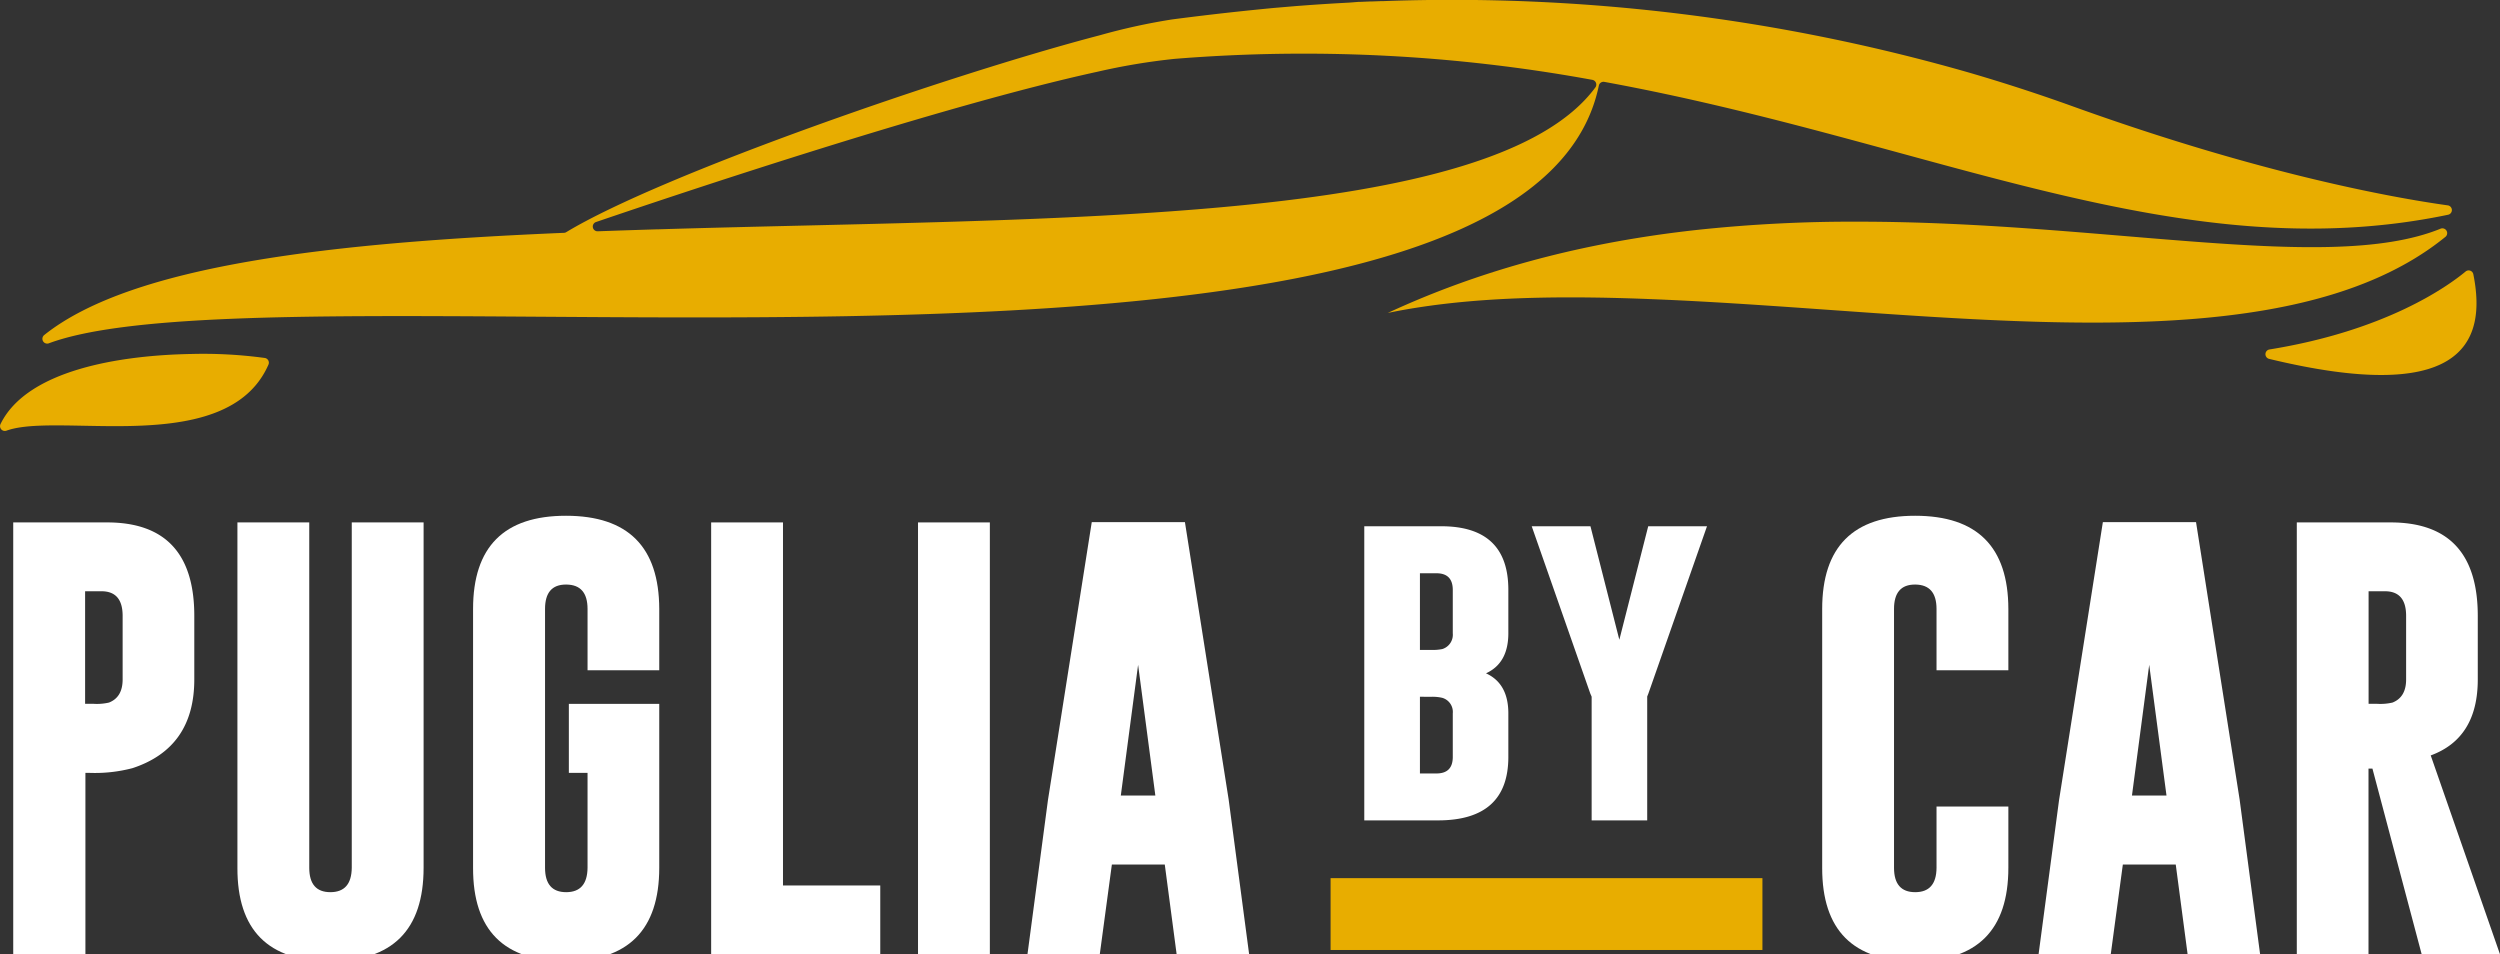
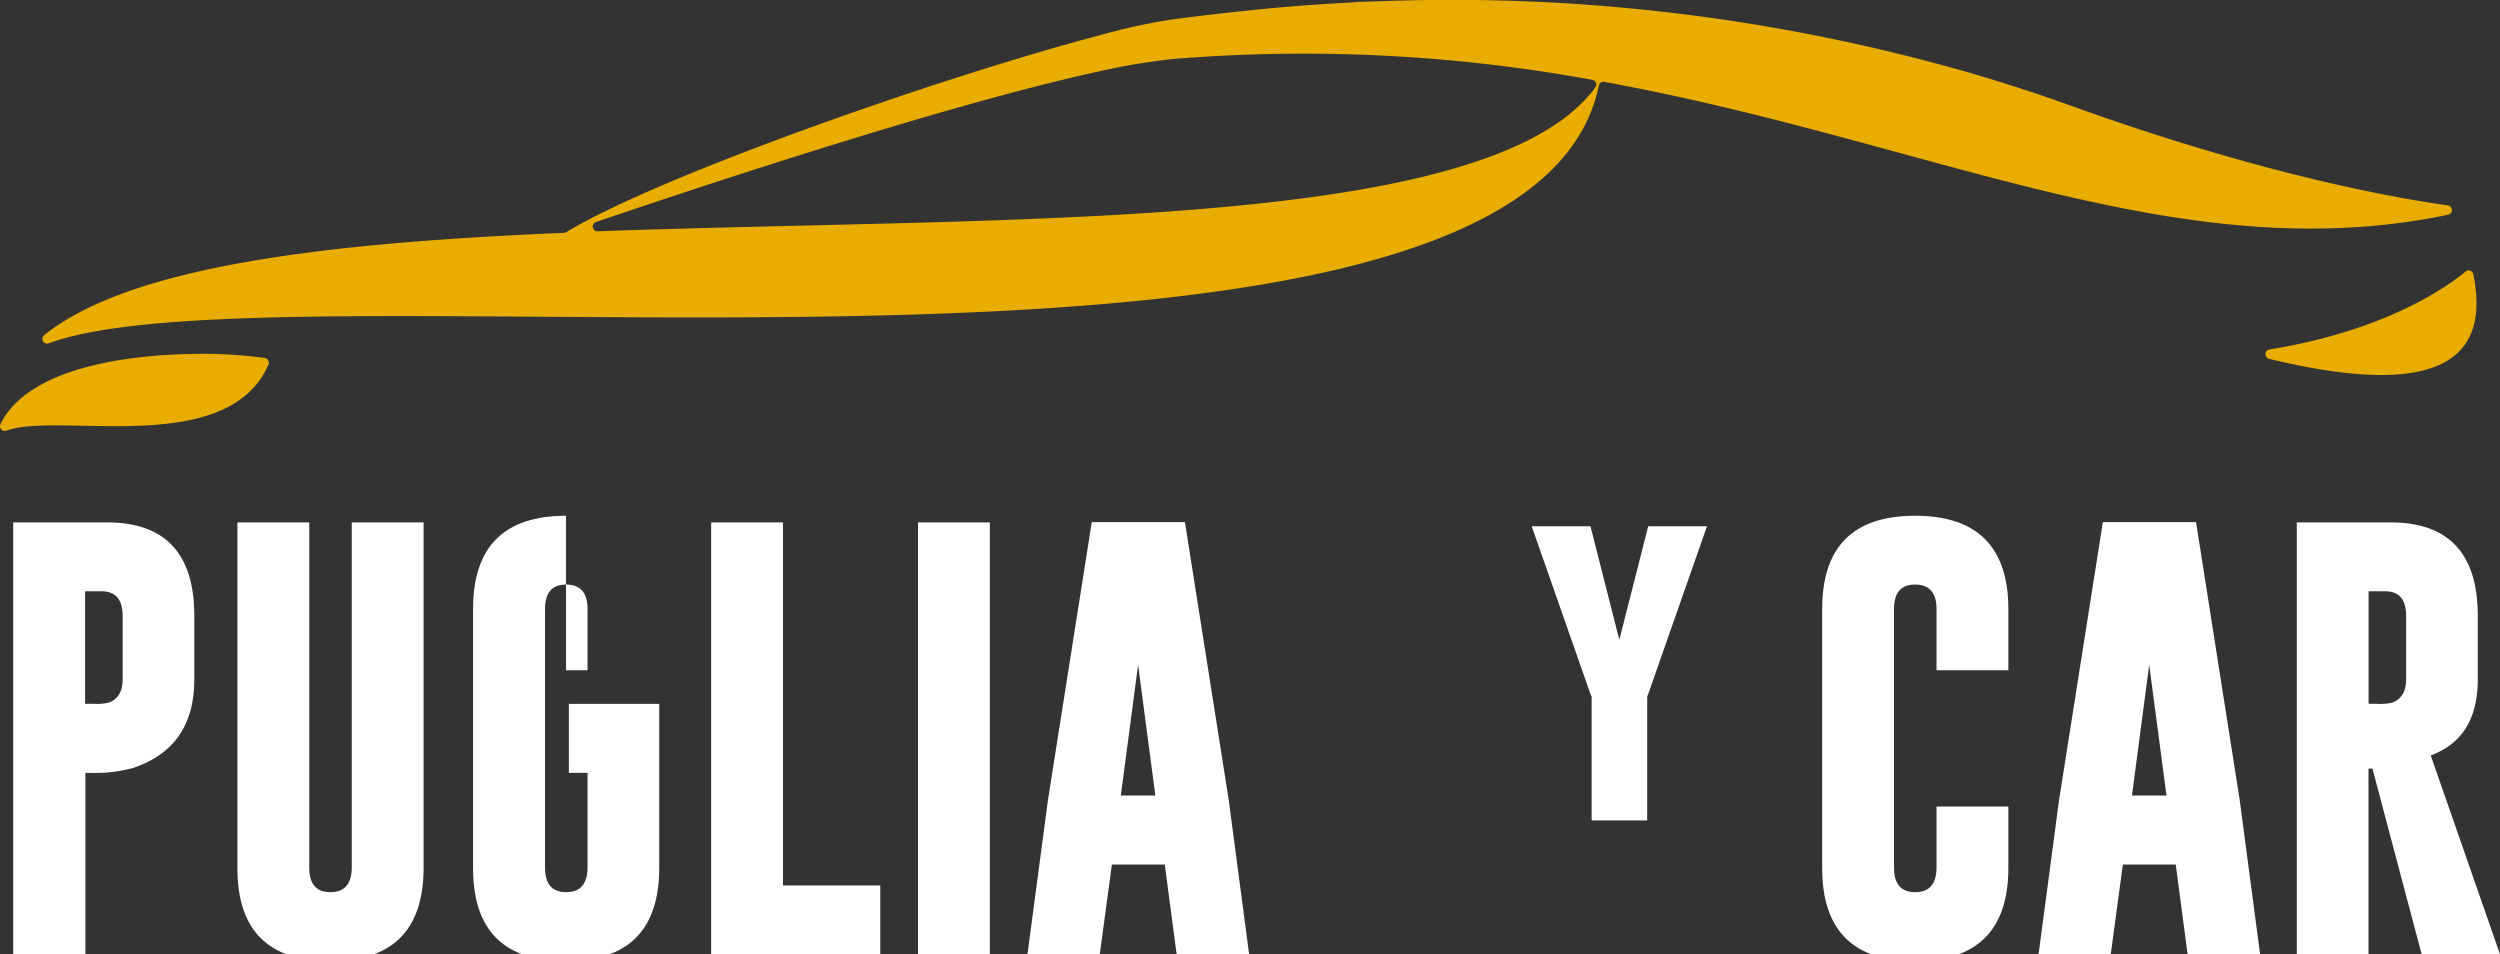
<svg xmlns="http://www.w3.org/2000/svg" id="Layer_1" data-name="Layer 1" viewBox="0 0 566.93 216.41">
  <rect x="0" y="0" width="566.93" height="216.41" fill="#333333" stroke="none" />
  <defs>
    <style>.cls-1{fill:#e8ad00;}.cls-2{fill:#fff;}</style>
  </defs>
  <path class="cls-1" d="M265.48,67.42c51.2-5.87,91.1-19,97.09-48a1.08,1.08,0,0,1,1.26-.85c74.26,13.59,130.33,42.87,191.32,30.13a1.08,1.08,0,0,0-.07-2.13c-12.27-1.71-42.34-7.08-84.89-22.4-7.81-2.82-15.53-5.32-23.16-7.56h0A425.12,425.12,0,0,0,313.82.25l-.45,0-2.2.08-.43,0-2.13.09-.47,0L306,.59c-3.81.2-7.43.43-10.82.69l-1.1.08-5.18.44c-10.53,1-18.41,2-23.06,2.6A141.14,141.14,0,0,0,249.4,8c-34,8.89-99.33,31.55-121,44.65a1.08,1.08,0,0,1-.52.15C75.72,55,30,60,10,76A1.09,1.09,0,0,0,11,77.88C45.42,65,173.64,78,265.48,67.42M149.12,52q-6.83.21-13.54.45a1.08,1.08,0,0,1-.39-2.11c20.05-6.83,78.58-26.41,113.59-34.05a145,145,0,0,1,17.56-2.94,363.46,363.46,0,0,1,94.77,4.76,1.09,1.09,0,0,1,.68,1.71C338.64,51.24,238.57,49.3,149.42,52Z" />
-   <path class="cls-1" d="M496,54.68h0C474,53,448.62,50.3,421.74,50.27A332.54,332.54,0,0,0,385,52.12q-3,.33-6,.72c-21.44,2.83-43.16,8.32-64.3,18.13h0c3.19-.67,6.49-1.22,9.87-1.68,15.07-2.05,32-2.17,49.75-1.46h0C440,70.38,517.09,84.2,554.57,53.7a1.09,1.09,0,0,0-1.09-1.85c-13.23,5.4-33.27,4.7-57.5,2.83" />
  <path class="cls-1" d="M43.5,80.27C27.43,80.54,6.13,83.83.11,96.18a1.09,1.09,0,0,0,1.37,1.48c4-1.45,10.89-1.23,18.67-1.09,15.52.3,34.53.28,40.73-13.89a1.08,1.08,0,0,0-.82-1.5,103.18,103.18,0,0,0-16.56-.91" />
  <path class="cls-1" d="M559.13,61.57C555,65,541,75,514.64,79.25a1.09,1.09,0,0,0-.08,2.13c42.41,10.24,49.68-2.57,46.32-19.19a1.08,1.08,0,0,0-1.75-.62" />
  <path class="cls-2" d="M3,118.47H24.39q19.67.06,19.67,21.18v14.44q0,15.49-14,20.1a33.46,33.46,0,0,1-9.69,1.08h-1v41.14H3ZM19.3,134.08v25.53h2a12.06,12.06,0,0,0,3.42-.29c2.06-.81,3.09-2.56,3.09-5.23V139.65q0-5.57-4.8-5.57Z" />
  <path class="cls-2" d="M96.06,196.79q0,21.14-21.14,21.18T53.84,196.79V118.47H70.13v78.32q0,5.53,4.79,5.53t4.85-5.53V118.47H96.06Z" />
-   <path class="cls-2" d="M129,159.61h20.5v37.18q0,21.14-21.14,21.18t-21.08-21.18v-58.7q0-21.14,21.08-21.13t21.14,21.13V152H133.24V138.09c0-3.65-1.6-5.5-4.8-5.53h-.1q-4.74,0-4.74,5.53v58.7q0,5.53,4.79,5.53t4.85-5.53V175.27H129Z" />
+   <path class="cls-2" d="M129,159.61h20.5v37.18q0,21.14-21.14,21.18t-21.08-21.18v-58.7q0-21.14,21.08-21.13V152H133.24V138.09c0-3.65-1.6-5.5-4.8-5.53h-.1q-4.74,0-4.74,5.53v58.7q0,5.53,4.79,5.53t4.85-5.53V175.27H129Z" />
  <polygon class="cls-2" points="161.27 216.41 161.27 118.47 177.56 118.47 177.56 200.8 199.62 200.8 199.62 216.41 161.27 216.41" />
  <rect class="cls-2" x="208.18" y="118.47" width="16.29" height="97.94" />
  <path class="cls-2" d="M278.62,181.28l4.65,35.13H266.83l-2.69-20.35h-12l-2.74,20.35H233l4.65-35,9.93-63h21.13ZM262,180.4l-3.91-29.64-3.92,29.64Z" />
-   <path class="cls-2" d="M309.38,119.34h17.45q15.23,0,15.22,14.42v9.84q0,6.78-5.07,9.09,5.07,2.31,5.07,9.08v9.88q0,14.35-15.86,14.39H309.38ZM322,130v17.38h2.42a11.11,11.11,0,0,0,2.65-.19,3.4,3.4,0,0,0,2.38-3.56v-9.84c0-2.52-1.23-3.79-3.71-3.79ZM322,158V175.4h3.74c2.48,0,3.71-1.25,3.71-3.75v-9.88a3.33,3.33,0,0,0-2.38-3.52,9.73,9.73,0,0,0-2.65-.23Z" />
  <polygon class="cls-2" points="360.67 119.34 367.22 145.08 373.77 119.34 387.1 119.34 373.81 157.27 373.54 157.95 373.54 186.04 360.94 186.04 360.94 157.99 360.63 157.27 347.35 119.34 360.67 119.34" />
  <path class="cls-2" d="M455.44,196.79q0,21.14-21.13,21.18t-21.09-21.18v-58.7q0-21.14,21.09-21.13t21.13,21.13V152H439.15V138.09q0-5.47-4.79-5.53h-.1c-3.17,0-4.75,1.85-4.75,5.53v58.7q0,5.53,4.8,5.53t4.84-5.53V182.9h16.29Z" />
  <path class="cls-2" d="M507.88,181.28l4.65,35.13H496.09l-2.69-20.35h-12l-2.74,20.35H462.29l4.65-35,9.93-63H498Zm-16.58-.88-3.92-29.64-3.91,29.64Z" />
  <path class="cls-2" d="M520.85,118.47h21.37q19.66.06,19.67,21.18v14.44q0,13.31-10.67,17.22l15.71,45.1H549.17L538,174.29h-.89v42.12H520.85Zm16.28,15.61v25.53h2a12.2,12.2,0,0,0,3.43-.29c2.05-.81,3.08-2.56,3.08-5.23V139.65q0-5.57-4.8-5.57Z" />
-   <rect class="cls-1" x="301.74" y="199.14" width="97.93" height="16.29" />
</svg>